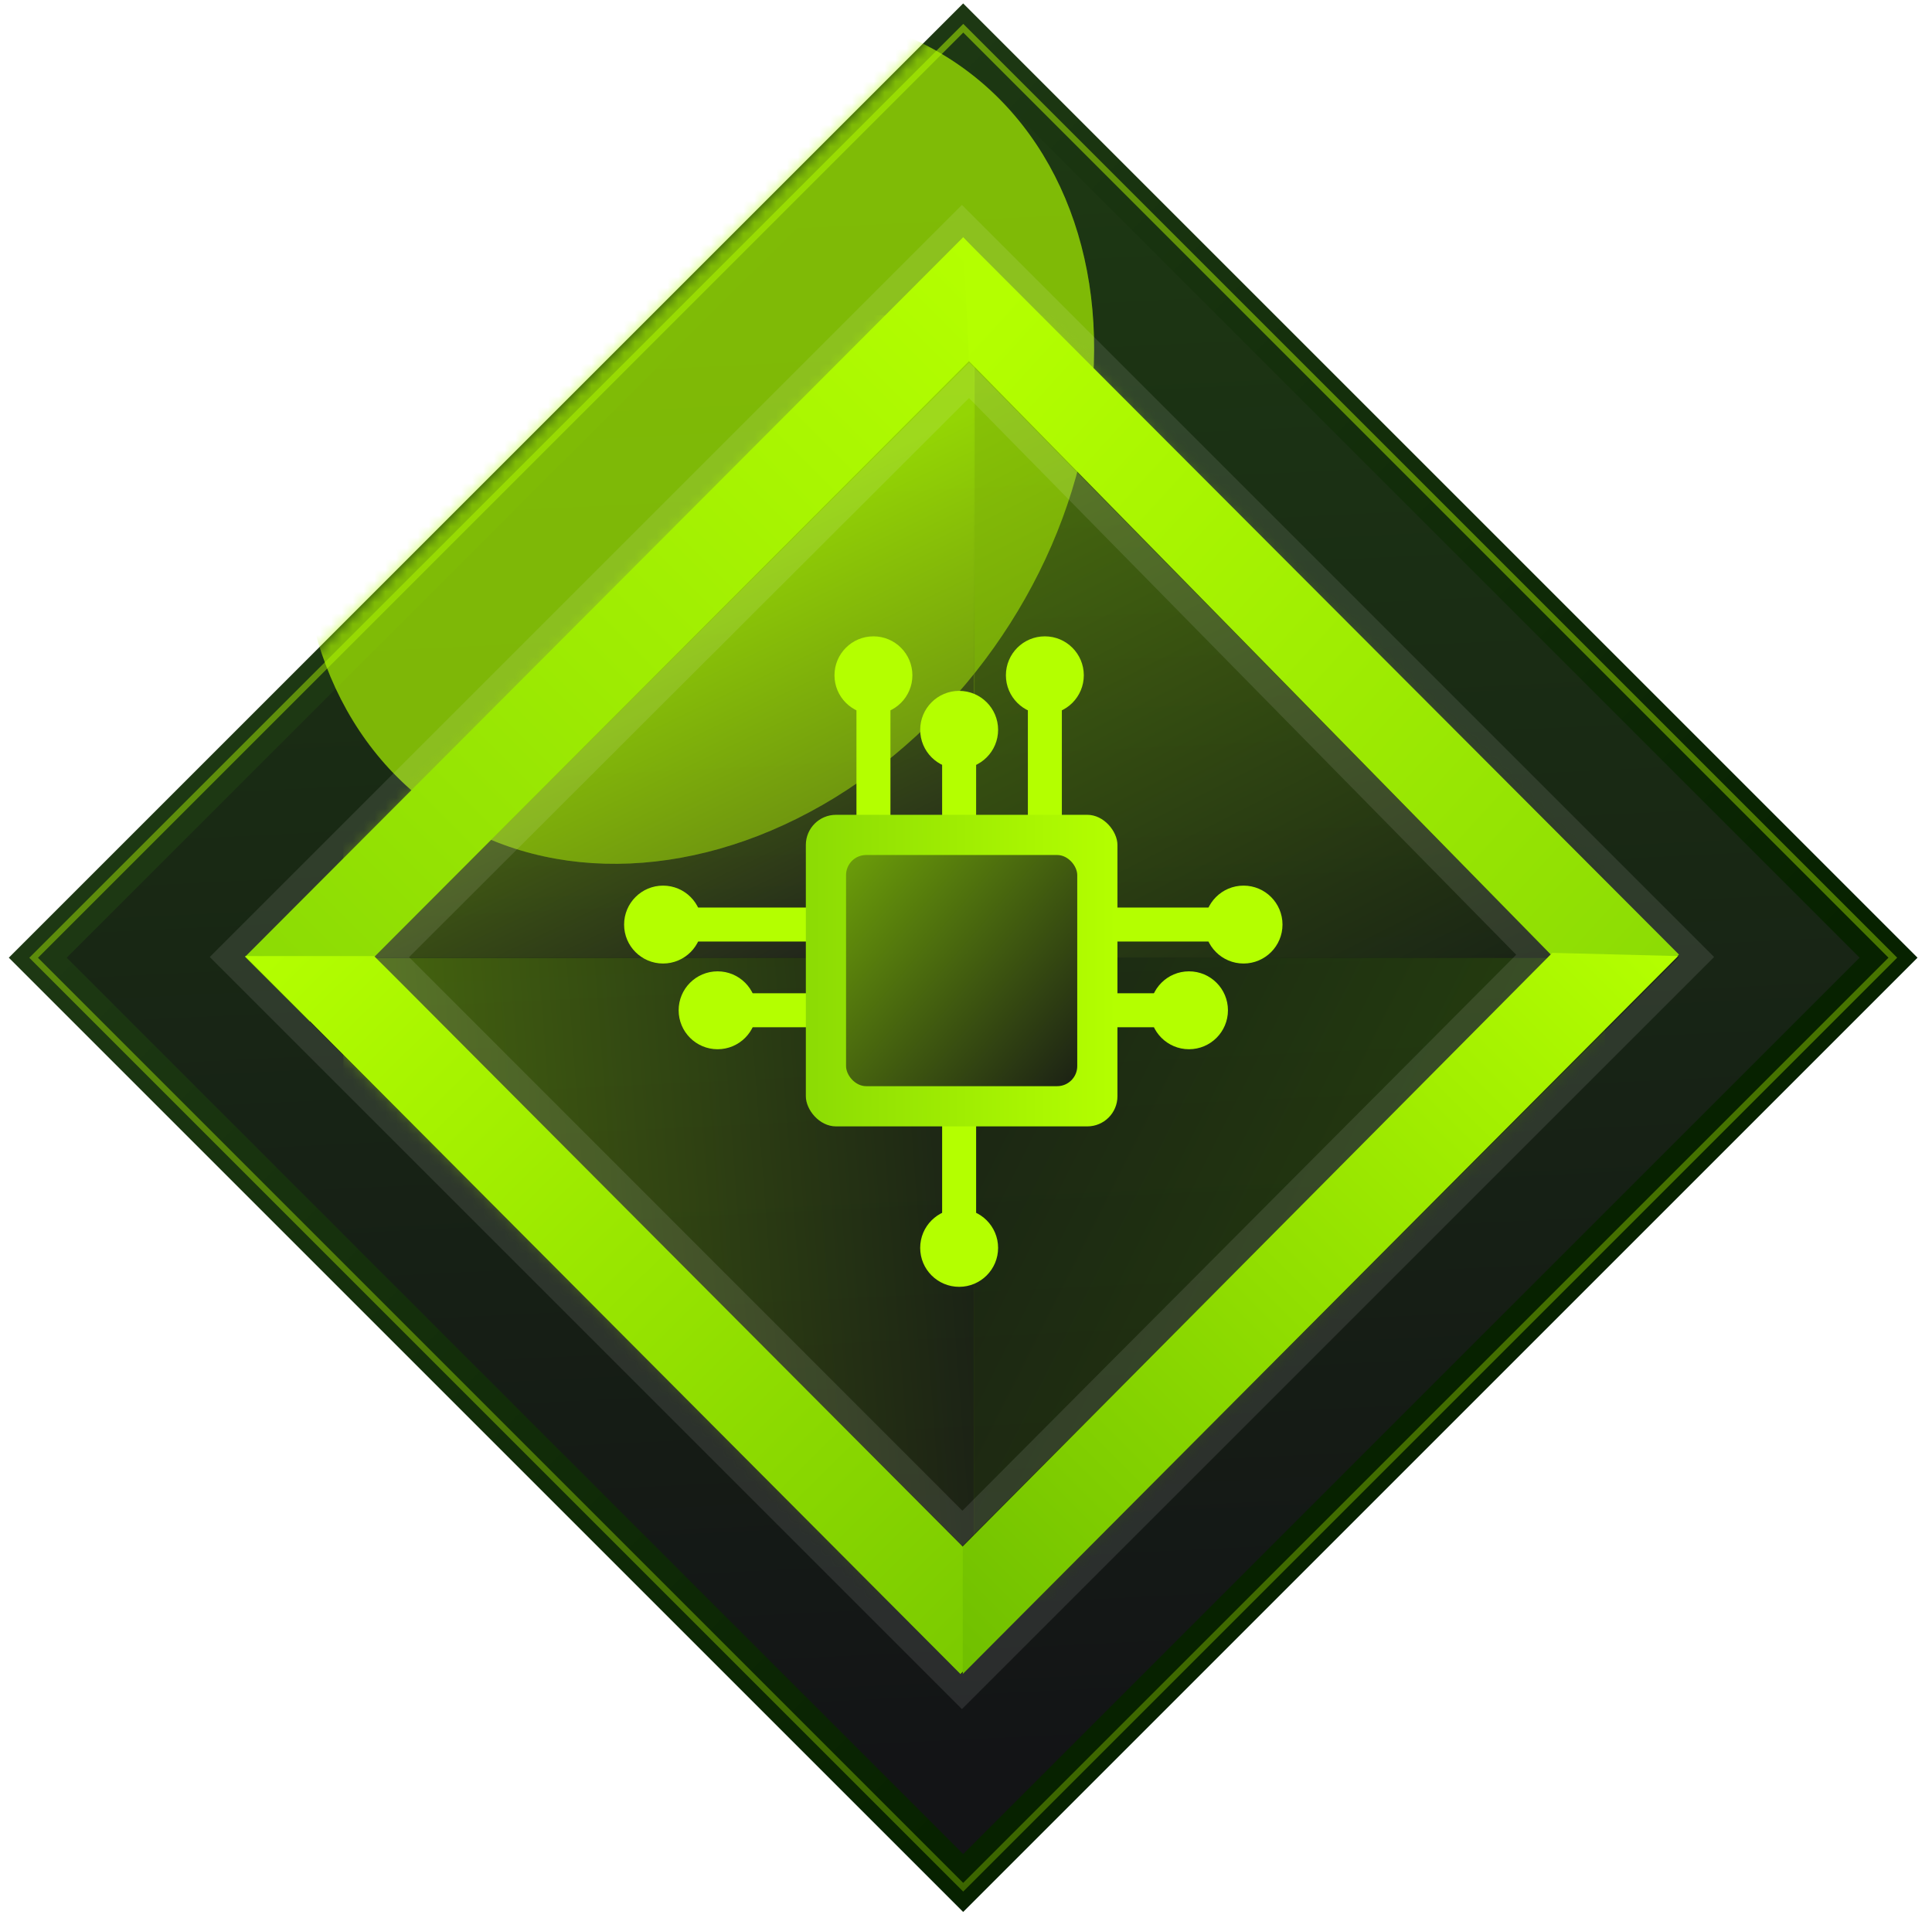
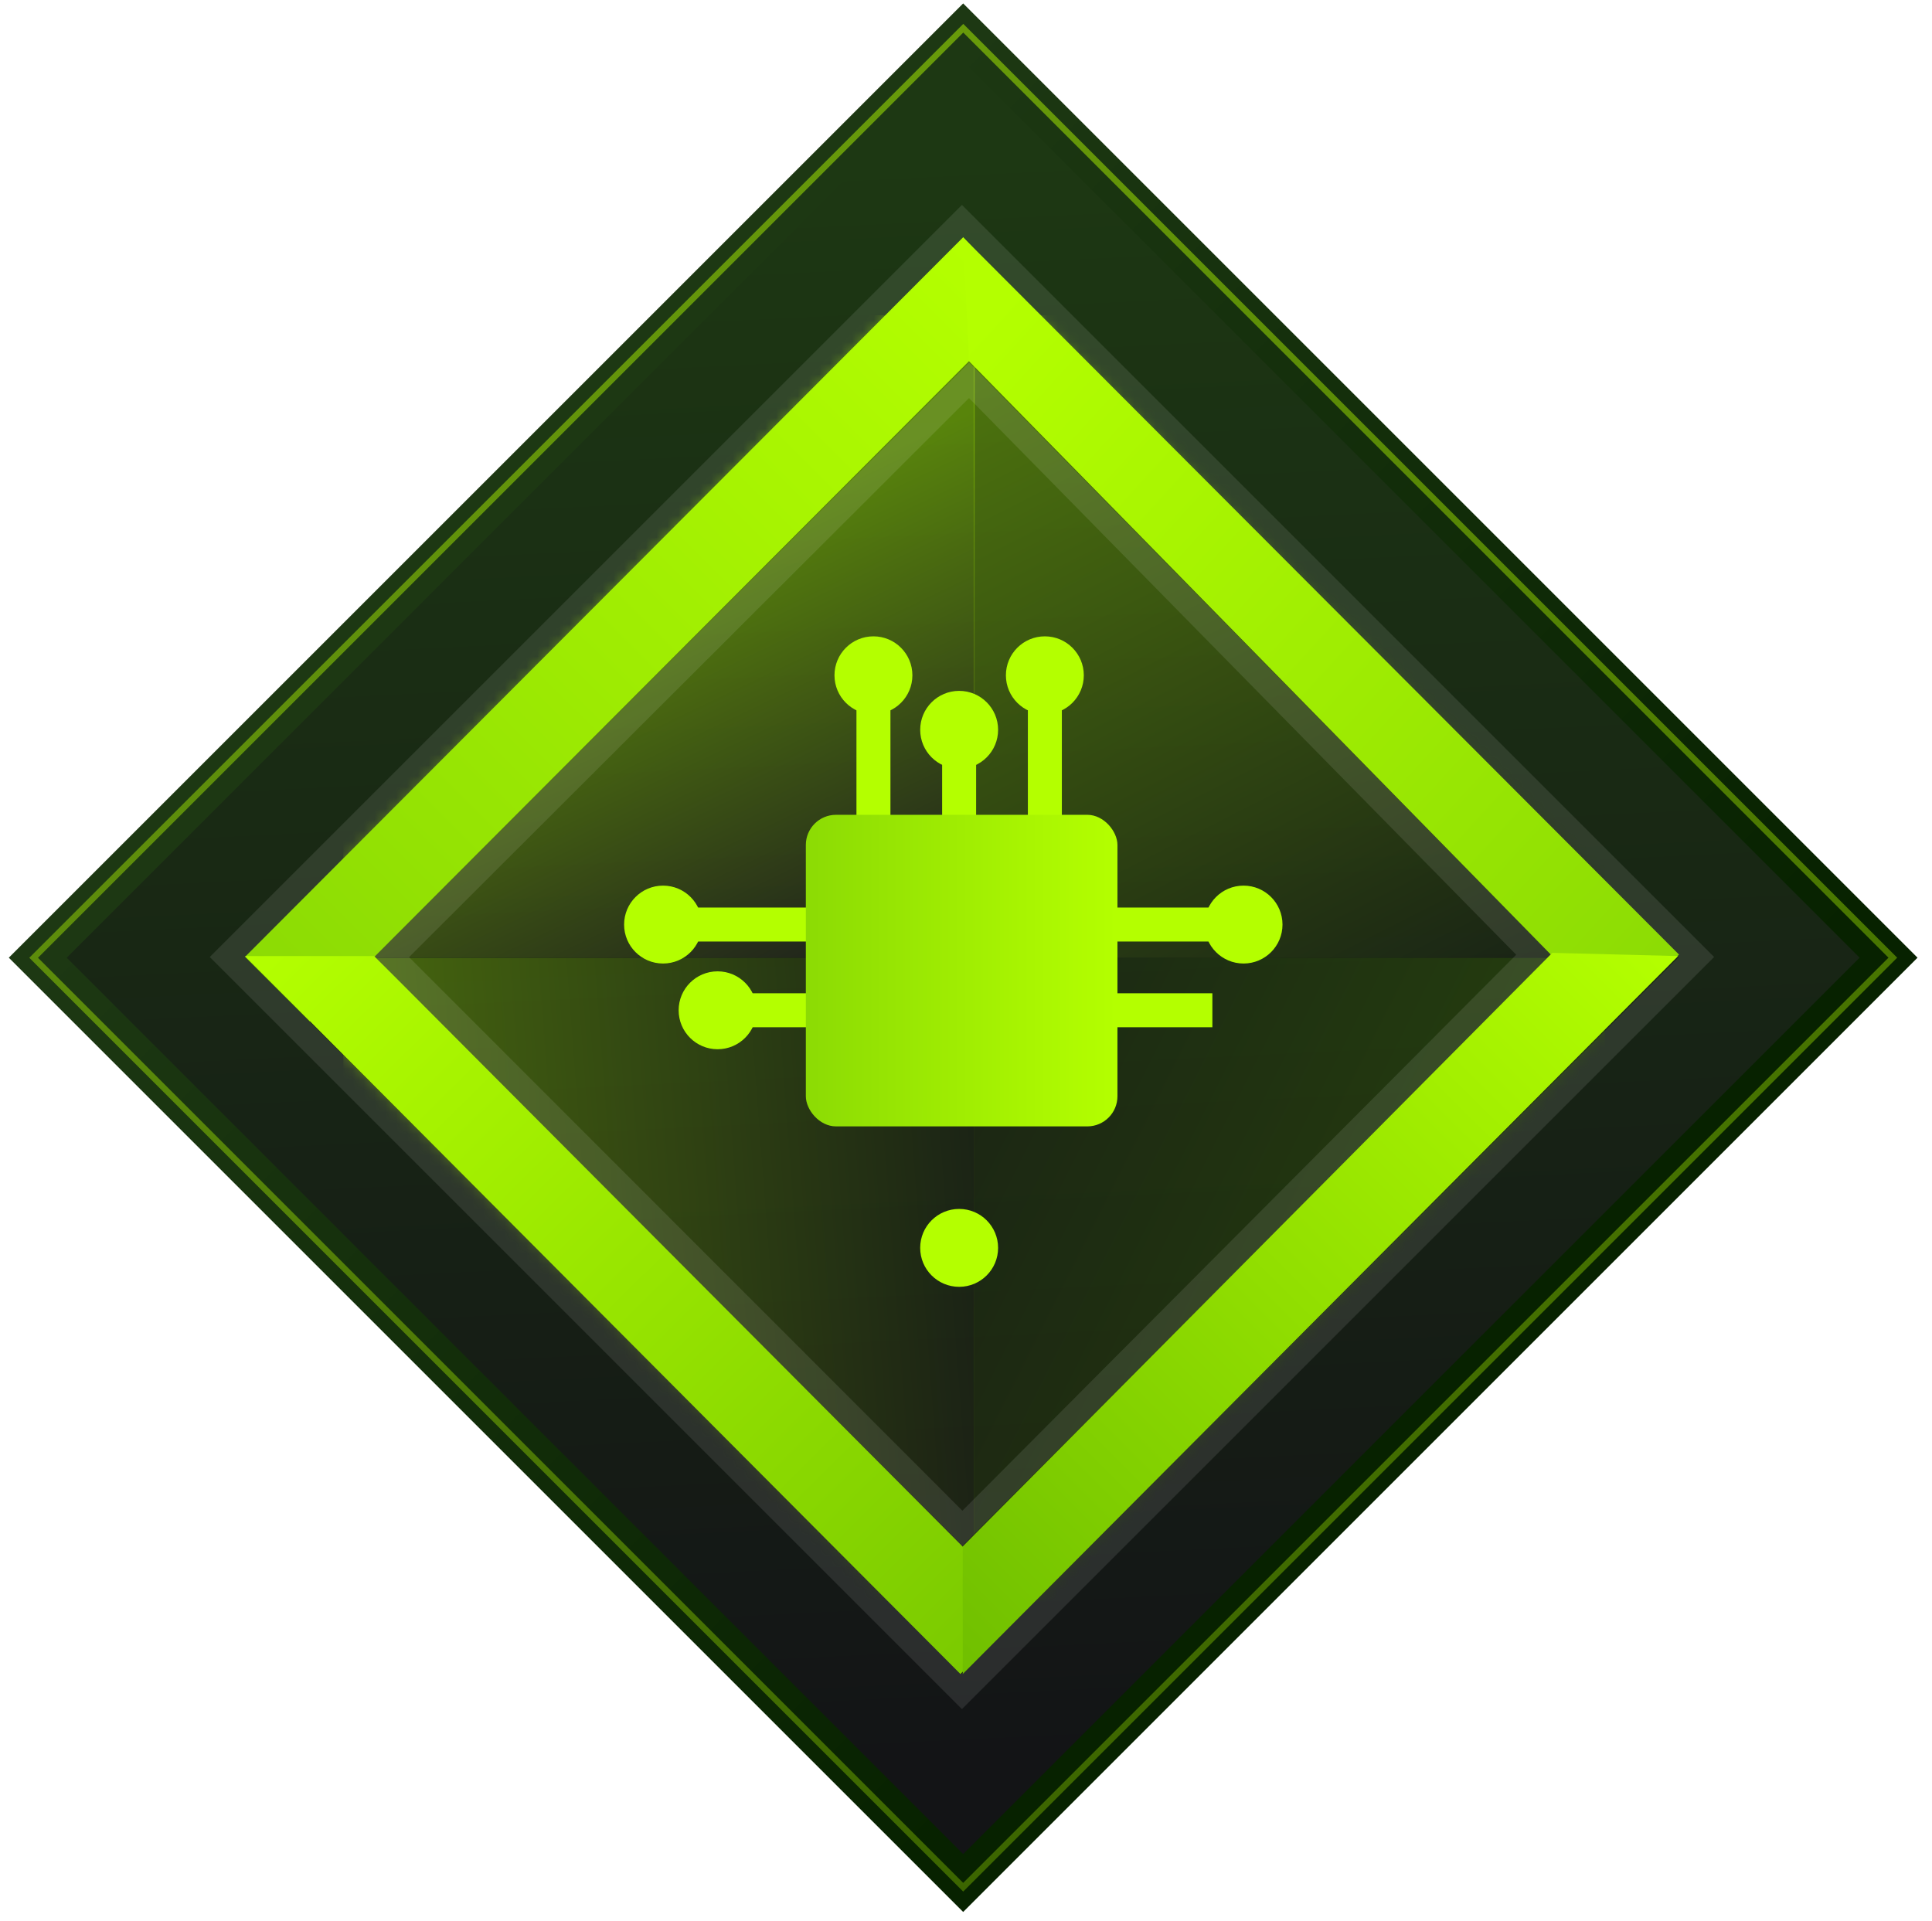
<svg xmlns="http://www.w3.org/2000/svg" width="178" height="177" viewBox="0 0 178 177" fill="none">
  <rect x="3.479" y="88.242" width="120.576" height="120.576" transform="rotate(-45 3.479 88.242)" fill="url(#paint0_linear_13675_14076)" stroke="url(#paint1_linear_13675_14076)" stroke-width="3.772" />
  <mask id="mask0_13675_14076" style="mask-type:alpha" maskUnits="userSpaceOnUse" x="0" y="0" width="177" height="177">
-     <rect x="3.479" y="88.242" width="120.576" height="120.576" transform="rotate(-45 3.479 88.242)" fill="url(#paint2_linear_13675_14076)" stroke="url(#paint3_linear_13675_14076)" stroke-width="3.772" />
-   </mask>
+     </mask>
  <g mask="url(#mask0_13675_14076)">
    <g filter="url(#filter0_f_13675_14076)">
      <ellipse cx="64.299" cy="40.319" rx="41.915" ry="33.439" transform="rotate(-54.594 64.299 40.319)" fill="#B4FF00" fill-opacity="0.52" />
    </g>
    <g opacity="0.55" filter="url(#filter1_f_13675_14076)">
      <ellipse cx="64.299" cy="40.319" rx="41.915" ry="33.439" transform="rotate(-54.594 64.299 40.319)" fill="#B4FF00" fill-opacity="0.52" />
    </g>
  </g>
  <rect x="3.1" y="88.25" width="121.126" height="121.115" transform="rotate(-45 3.1 88.25)" stroke="url(#paint4_linear_13675_14076)" stroke-width="0.566" />
  <rect x="20.951" y="88.18" width="95.706" height="95.706" transform="rotate(-45 20.951 88.18)" stroke="white" stroke-opacity="0.1" stroke-width="2.298" />
  <mask id="mask1_13675_14076" style="mask-type:alpha" maskUnits="userSpaceOnUse" x="22" y="22" width="133" height="133">
    <rect x="22.576" y="88.203" width="93.409" height="93.409" transform="rotate(-45 22.576 88.203)" fill="#0C407C" />
  </mask>
  <g mask="url(#mask1_13675_14076)">
    <path opacity="0.4" d="M31.631 29.047H89.8V88.247H31.631V29.047Z" fill="url(#paint5_linear_13675_14076)" />
    <path opacity="0.4" d="M147.873 29.047H89.704V88.247H147.873V29.047Z" fill="url(#paint6_linear_13675_14076)" />
    <path opacity="0.4" d="M31.631 147.469H89.8V88.268H31.631V147.469Z" fill="url(#paint7_linear_13675_14076)" />
    <path opacity="0.4" d="M147.873 147.469H89.704V88.268H147.873V147.469Z" fill="url(#paint8_linear_13675_14076)" />
    <path d="M36.876 87.377L88.465 35.865L89.284 35.047L90.096 35.873L140.512 87.167L141.308 87.977L140.506 88.782L89.483 140.009L88.67 140.825L87.856 140.01L36.875 89.002L36.063 88.189L36.876 87.377Z" stroke="white" stroke-opacity="0.1" stroke-width="2.298" />
  </g>
  <path d="M22.576 88.163L88.737 21.861L94.515 28.027L28.546 94.122L22.576 88.163Z" fill="url(#paint9_linear_13675_14076)" />
  <path d="M154.689 87.953L88.721 21.858L89.277 33.279L148.719 93.912L154.689 87.953Z" fill="url(#paint10_linear_13675_14076)" />
  <path d="M22.575 88.094L34.469 88.094L36.79 90.41L45.029 98.679L61.507 115.217L94.463 148.293L88.487 154.246L22.575 88.094Z" fill="url(#paint11_linear_13675_14076)" />
  <path d="M154.611 88.093L143.016 87.797L141.143 89.683L133.651 97.227L118.667 112.314L88.699 142.488L88.699 154.245L154.611 88.093Z" fill="url(#paint12_linear_13675_14076)" />
  <g filter="url(#filter2_d_13675_14076)">
    <circle cx="80.472" cy="61.222" r="3.589" fill="#B4FF00" />
    <circle cx="3.589" cy="3.589" r="3.589" transform="matrix(4.37114e-08 1 1 -4.37114e-08 57.5 80.602)" fill="#B4FF00" />
    <circle cx="114.571" cy="84.191" r="3.589" transform="rotate(90 114.571 84.191)" fill="#B4FF00" />
    <circle cx="96.265" cy="61.222" r="3.589" fill="#B4FF00" />
    <circle cx="88.368" cy="113.981" r="3.589" transform="rotate(-180 88.368 113.981)" fill="#B4FF00" />
    <circle cx="88.369" cy="66.246" r="3.589" fill="#B4FF00" />
    <circle cx="3.589" cy="3.589" r="3.589" transform="matrix(4.37114e-08 1 1 -4.37114e-08 62.525 88.5)" fill="#B4FF00" />
-     <circle cx="109.545" cy="92.089" r="3.589" transform="rotate(90 109.545 92.089)" fill="#B4FF00" />
    <path d="M80.473 74.495V64.086" stroke="#B4FF00" stroke-width="3.131" />
    <path d="M74.37 84.188L63.961 84.188" stroke="#B4FF00" stroke-width="3.131" />
    <path d="M101.29 84.188L111.699 84.188" stroke="#B4FF00" stroke-width="3.131" />
    <path d="M88.367 74.495V64.086" stroke="#B4FF00" stroke-width="3.131" />
    <path d="M74.37 92.086L63.961 92.086" stroke="#B4FF00" stroke-width="3.131" />
    <path d="M101.29 92.086L111.699 92.086" stroke="#B4FF00" stroke-width="3.131" />
    <path d="M96.266 74.495V64.086" stroke="#B4FF00" stroke-width="3.131" />
-     <path d="M88.367 100.708L88.367 111.117" stroke="#B4FF00" stroke-width="3.131" />
    <rect x="74.244" y="74.078" width="28.709" height="28.709" rx="2.778" fill="url(#paint13_linear_13675_14076)" />
-     <rect x="77.949" y="77.781" width="21.3" height="21.3" rx="1.852" fill="url(#paint14_linear_13675_14076)" />
  </g>
  <defs>
    <filter id="filter0_f_13675_14076" x="-21.426" y="-48.182" width="171.45" height="177.004" filterUnits="userSpaceOnUse" color-interpolation-filters="sRGB">
      <feFlood flood-opacity="0" result="BackgroundImageFix" />
      <feBlend mode="normal" in="SourceGraphic" in2="BackgroundImageFix" result="shape" />
      <feGaussianBlur stdDeviation="24.61" result="effect1_foregroundBlur_13675_14076" />
    </filter>
    <filter id="filter1_f_13675_14076" x="-21.426" y="-48.182" width="171.45" height="177.004" filterUnits="userSpaceOnUse" color-interpolation-filters="sRGB">
      <feFlood flood-opacity="0" result="BackgroundImageFix" />
      <feBlend mode="normal" in="SourceGraphic" in2="BackgroundImageFix" result="shape" />
      <feGaussianBlur stdDeviation="24.61" result="effect1_foregroundBlur_13675_14076" />
    </filter>
    <filter id="filter2_d_13675_14076" x="53.5" y="54.633" width="68.66" height="67.938" filterUnits="userSpaceOnUse" color-interpolation-filters="sRGB">
      <feFlood flood-opacity="0" result="BackgroundImageFix" />
      <feColorMatrix in="SourceAlpha" type="matrix" values="0 0 0 0 0 0 0 0 0 0 0 0 0 0 0 0 0 0 127 0" result="hardAlpha" />
      <feOffset dy="1" />
      <feGaussianBlur stdDeviation="2" />
      <feComposite in2="hardAlpha" operator="out" />
      <feColorMatrix type="matrix" values="0 0 0 0 0.706 0 0 0 0 1 0 0 0 0 0 0 0 0 0.49 0" />
      <feBlend mode="normal" in2="BackgroundImageFix" result="effect1_dropShadow_13675_14076" />
      <feBlend mode="normal" in="SourceGraphic" in2="effect1_dropShadow_13675_14076" result="shape" />
    </filter>
    <linearGradient id="paint0_linear_13675_14076" x1="110.288" y1="90.781" x2="10.809" y2="200.395" gradientUnits="userSpaceOnUse">
      <stop stop-color="#1D3813" />
      <stop offset="1" stop-color="#131416" />
    </linearGradient>
    <linearGradient id="paint1_linear_13675_14076" x1="64.549" y1="88.242" x2="64.549" y2="205.046" gradientUnits="userSpaceOnUse">
      <stop stop-color="#1D3813" />
      <stop offset="1" stop-color="#072200" />
    </linearGradient>
    <linearGradient id="paint2_linear_13675_14076" x1="110.288" y1="90.781" x2="10.809" y2="200.395" gradientUnits="userSpaceOnUse">
      <stop stop-color="#1A222C" />
      <stop offset="1" stop-color="#131416" />
    </linearGradient>
    <linearGradient id="paint3_linear_13675_14076" x1="64.549" y1="88.242" x2="64.549" y2="205.046" gradientUnits="userSpaceOnUse">
      <stop stop-color="#270045" />
      <stop offset="1" stop-color="#270045" />
    </linearGradient>
    <linearGradient id="paint4_linear_13675_14076" x1="97.79" y1="61.98" x2="-16.625" y2="243.07" gradientUnits="userSpaceOnUse">
      <stop stop-color="#B4FF00" stop-opacity="0.5" />
      <stop offset="1" stop-color="#B4FF00" stop-opacity="0.26" />
    </linearGradient>
    <linearGradient id="paint5_linear_13675_14076" x1="93.853" y1="86.569" x2="74.052" y2="45.268" gradientUnits="userSpaceOnUse">
      <stop stop-color="#1A012D" />
      <stop offset="1" stop-color="#B4FF00" />
    </linearGradient>
    <linearGradient id="paint6_linear_13675_14076" x1="138.359" y1="96.186" x2="96.304" y2="13.586" gradientUnits="userSpaceOnUse">
      <stop stop-color="#131416" />
      <stop offset="1" stop-color="#B4FF00" />
    </linearGradient>
    <linearGradient id="paint7_linear_13675_14076" x1="97.5" y1="115.5" x2="15.827" y2="121.727" gradientUnits="userSpaceOnUse">
      <stop stop-color="#131416" />
      <stop offset="1" stop-color="#B4FF00" />
    </linearGradient>
    <linearGradient id="paint8_linear_13675_14076" x1="147.788" y1="113.162" x2="87.818" y2="82.989" gradientUnits="userSpaceOnUse">
      <stop stop-color="#3E7000" />
      <stop offset="1" stop-color="#1D2313" />
    </linearGradient>
    <linearGradient id="paint9_linear_13675_14076" x1="91.53" y1="25.048" x2="25.561" y2="91.143" gradientUnits="userSpaceOnUse">
      <stop stop-color="#B4FF00" />
      <stop offset="1" stop-color="#8CDB04" />
    </linearGradient>
    <linearGradient id="paint10_linear_13675_14076" x1="89.953" y1="30.306" x2="154.627" y2="89.371" gradientUnits="userSpaceOnUse">
      <stop stop-color="#B4FF00" />
      <stop offset="1" stop-color="#8CDB04" />
    </linearGradient>
    <linearGradient id="paint11_linear_13675_14076" x1="25.563" y1="85.118" x2="91.475" y2="151.269" gradientUnits="userSpaceOnUse">
      <stop stop-color="#B4FF00" />
      <stop offset="1" stop-color="#7BCA00" />
    </linearGradient>
    <linearGradient id="paint12_linear_13675_14076" x1="85.716" y1="151.273" x2="151.628" y2="85.121" gradientUnits="userSpaceOnUse">
      <stop stop-color="#70BF00" />
      <stop offset="1" stop-color="#B4FF00" />
    </linearGradient>
    <linearGradient id="paint13_linear_13675_14076" x1="102.867" y1="88.451" x2="74.244" y2="88.451" gradientUnits="userSpaceOnUse">
      <stop stop-color="#B4FF00" />
      <stop offset="1" stop-color="#8CDB04" />
    </linearGradient>
    <linearGradient id="paint14_linear_13675_14076" x1="62.5" y1="67.5" x2="101.5" y2="101" gradientUnits="userSpaceOnUse">
      <stop stop-color="#9EEC02" />
      <stop offset="1" stop-color="#131416" />
    </linearGradient>
  </defs>
</svg>